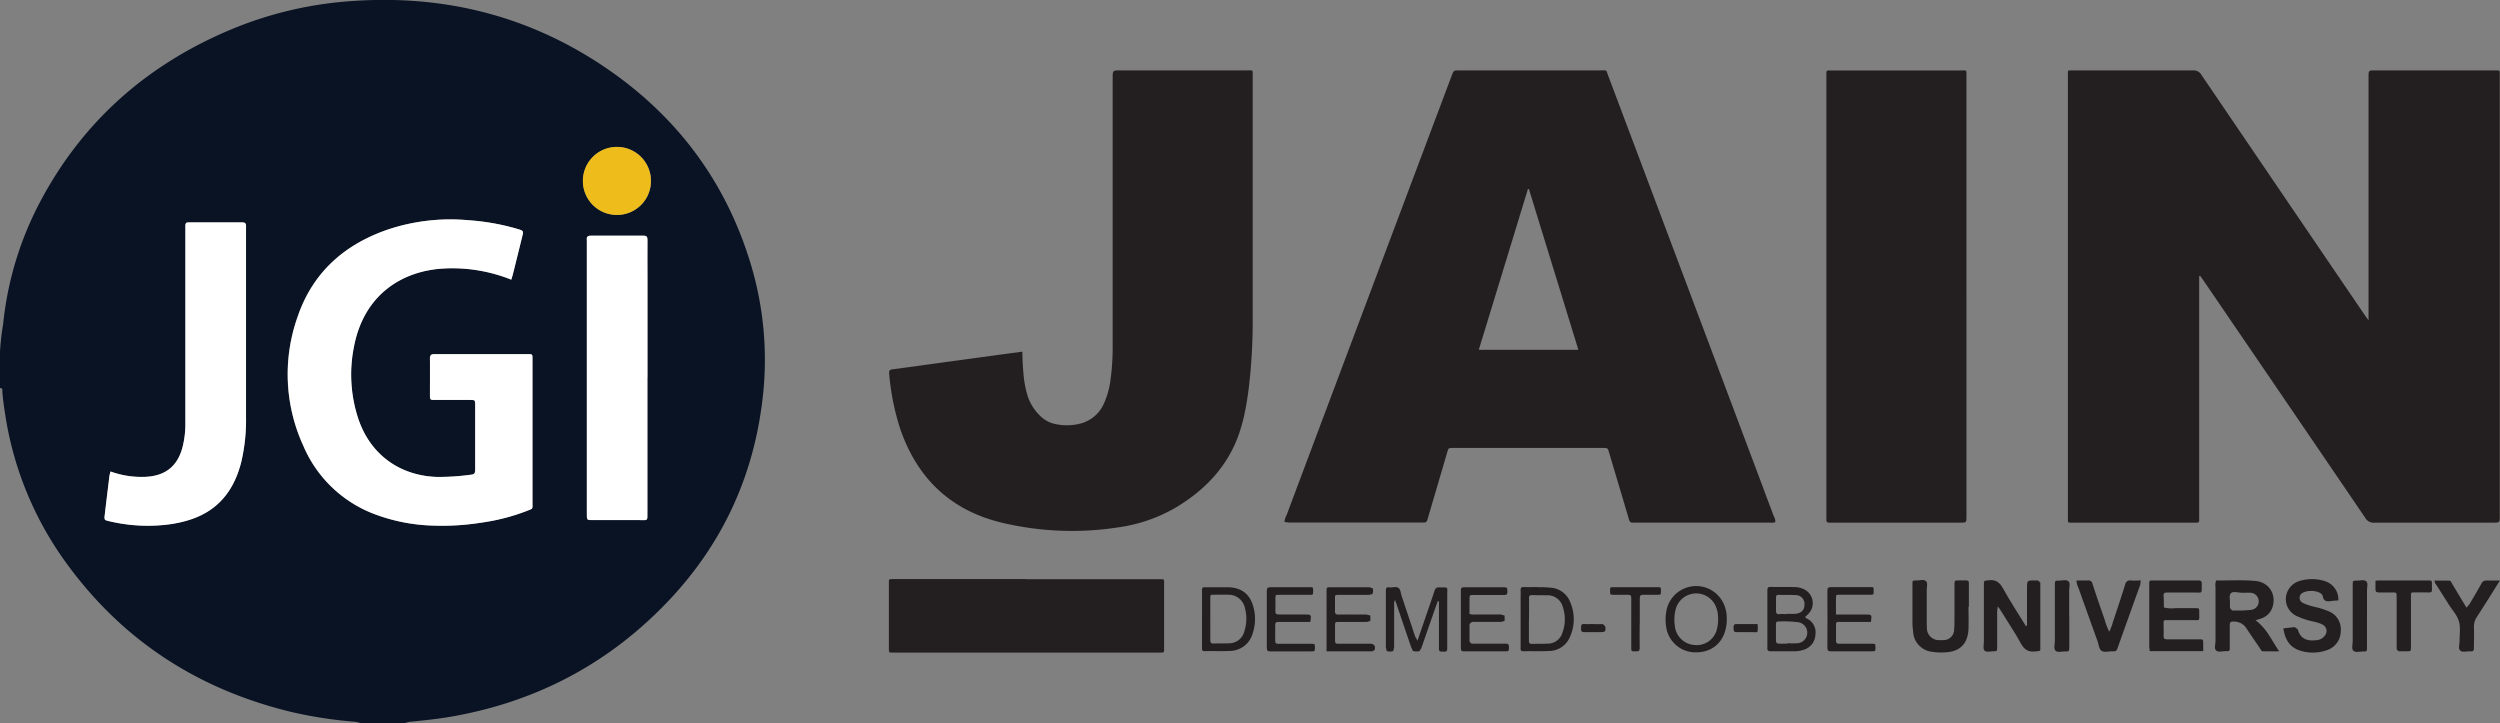
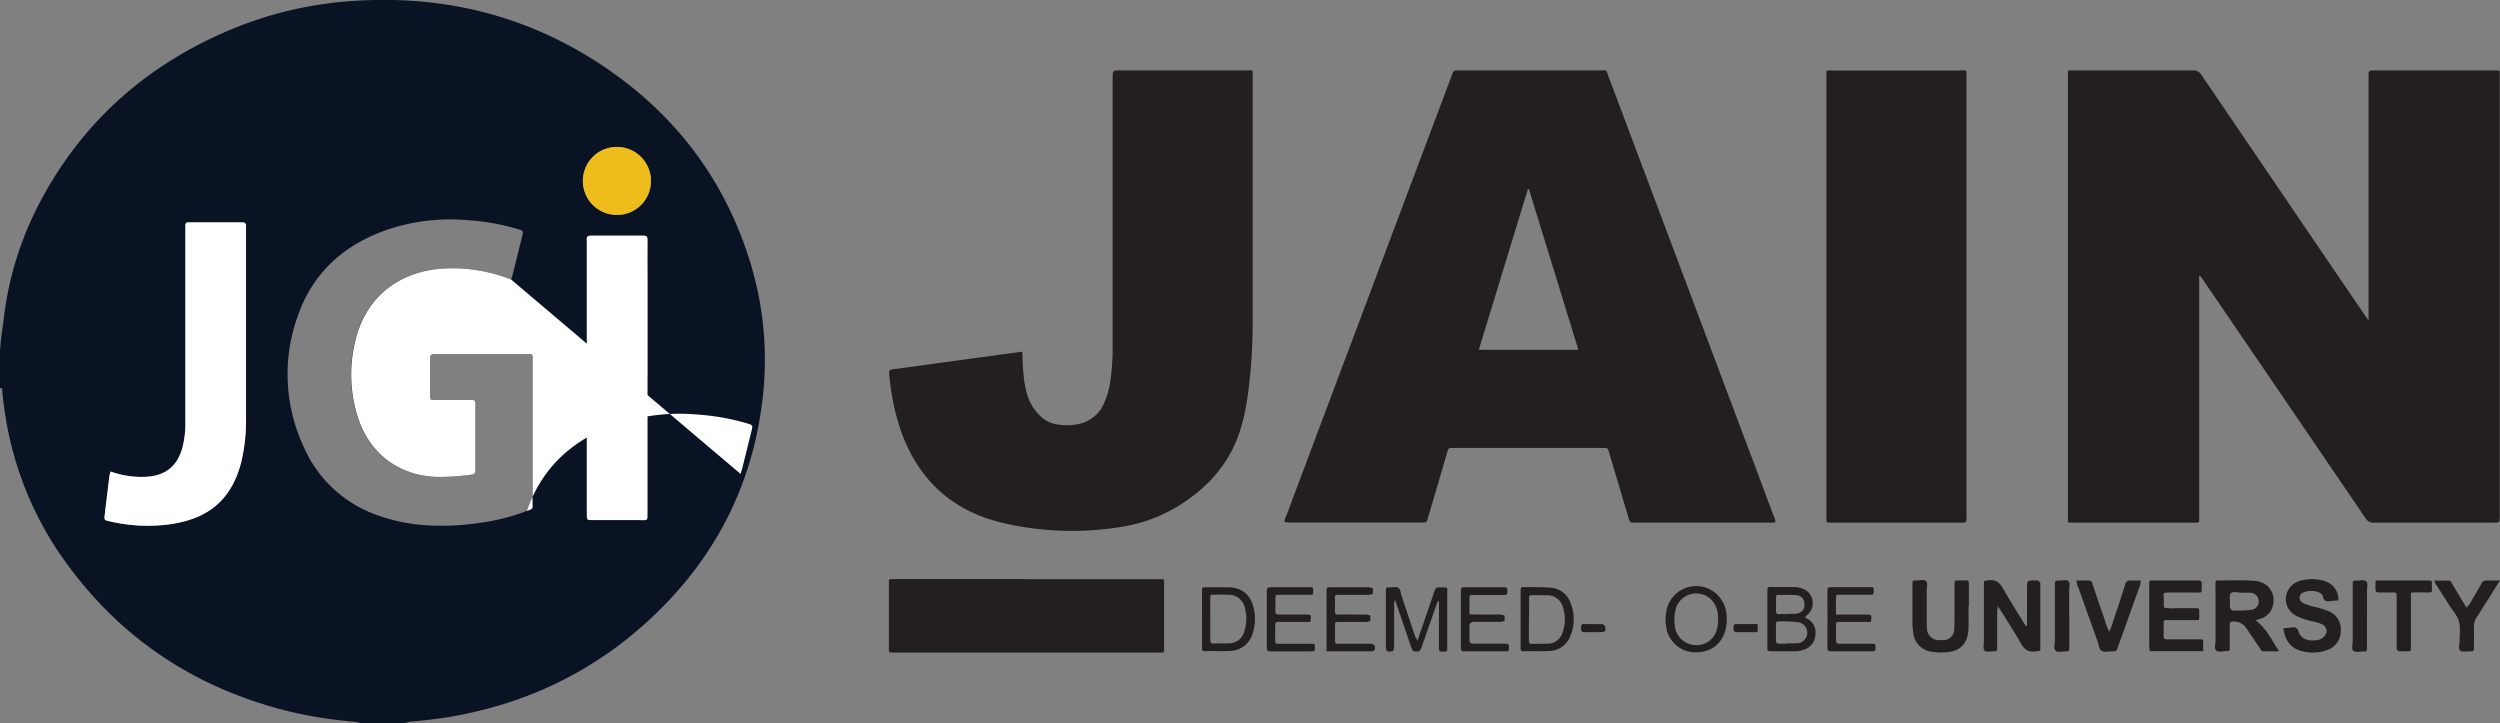
<svg xmlns="http://www.w3.org/2000/svg" id="Layer_1" data-name="Layer 1" width="735" height="212.58" viewBox="0 0 735 212.58">
  <rect x="0" y="0" width="735" height="212.58" fill="#808080" stroke="none" />
  <defs>
    <style>.cls-1{fill:#231f20;}.cls-2{fill:#091324;}.cls-3{fill:#fff;}.cls-4{fill:#eebd1b;}</style>
  </defs>
  <title>jain_university_logo_freelogovectors.net</title>
  <path class="cls-1" d="M654.06,349.93v71.55c.05.61-.16.93-.81.89h-36c-2.07,0-1.78.22-1.78-1.83V291.21c0-2.06-.29-1.8,1.8-1.8,11.68,0,23.35,0,35,0a2.6,2.6,0,0,1,2.46,1.33q23.91,35.21,47.87,70.4c.33.47.67.93,1.25,1.73V291.4c0-2,0-2,1.93-2h35.86c.53,0,.83.13.79.72v130.3c0,1.95,0,1.95-2,1.95-11.62,0-23.25,0-34.88,0a2.77,2.77,0,0,1-2.64-1.37q-23.76-34.93-47.58-69.81l-1-1.4-.27.11" transform="translate(-7.5 -268.71)" />
  <path class="cls-1" d="M529.45,422.23a4.66,4.66,0,0,1-1.71.13H487.65c-.74.1-1-.27-1.24-.94-.67-2.33-1.38-4.66-2.06-7q-1.91-6.36-3.8-12.72c-.38-1.28-.39-1.29-1.76-1.29H434.66c-1.28,0-1.29,0-1.66,1.21q-2.85,9.72-5.71,19.43c-.39,1.28-.4,1.29-1.77,1.29H386.41l-1.28-.17a5.34,5.34,0,0,1,.62-2Q410,355.54,434.33,290.87c.57-1.46.57-1.47,2.19-1.47q20.75,0,41.53,0c2,0,1.59-.24,2.26,1.56q22.8,60.57,45.55,121.15c1,2.78,2.11,5.56,3.12,8.35a3.22,3.22,0,0,1,.47,1.76m-87.18-50.67h29.27c-4.86-15.83-9.71-31.55-14.54-47.27l-.29,0c-4.79,15.68-9.58,31.37-14.44,47.25" transform="translate(-7.5 -268.71)" />
  <path class="cls-1" d="M308.08,372.12c0,2.24.13,4.33.32,6.42a30.42,30.42,0,0,0,1.26,6.68,14.25,14.25,0,0,0,3.91,6,8.6,8.6,0,0,0,4.13,2.14,15.88,15.88,0,0,0,7.69-.19,10.32,10.32,0,0,0,6.44-5.35,24.19,24.19,0,0,0,2.22-7.91,70.77,70.77,0,0,0,.57-9.87V291.73c0-2.33,0-2.33,2.41-2.33h37c2,0,1.76-.24,1.76,1.69q0,35,0,69.92a169.77,169.77,0,0,1-1.16,21.86c-.73,5.63-1.74,11.22-4.08,16.45-3.6,8-9.6,13.89-17,18.39a46.05,46.05,0,0,1-17,6,89,89,0,0,1-34.63-1.36c-15-3.63-24.84-13.11-29.8-27.69a72,72,0,0,1-3.21-16.17c-.08-.86.21-1.09,1-1.2,4.51-.58,9-1.23,13.5-1.84l18-2.46,6.73-.9" transform="translate(-7.5 -268.71)" />
  <path class="cls-1" d="M585.64,355.83v64.75c0,1.78,0,1.79-1.82,1.79h-38.3c-.87.1-1.17-.32-1.06-1.14V291.42c0-2.25-.33-2,1.94-2q18.66,0,37.33,0c2.22,0,1.9-.31,1.9,1.84q0,32.28,0,64.58" transform="translate(-7.5 -268.71)" />
  <path class="cls-1" d="M309.22,439H348c2,0,1.74-.27,1.74,1.7q0,9.24,0,18.48c0,1.51.11,1.39-1.42,1.39H270c-1.14,0-1.17,0-1.17-1.13,0-2.33,0-4.65,0-7,0-4,0-8,0-12,0-1.57-.15-1.48,1.5-1.48h38.91" transform="translate(-7.5 -268.71)" />
  <path class="cls-1" d="M670.59,451.06c3.33,2.36,4.7,5.87,7,9.14h-4.67c-.61,0-.77-.54-1-.92-1.34-1.95-2.7-3.91-4-5.89a4.34,4.34,0,0,0-3.87-1.94c-.81,0-1,.29-1,1,0,2.16,0,4.32,0,6.49,0,1.2,0,1.24-1.26,1.2-1,0-2.14.43-2.77-.23s-.16-1.76-.16-2.67q0-8,0-16a3.79,3.79,0,0,1,.19-1.88c3.83.06,7.73-.22,11.6.16s6.13,3.82,5,7.58a5.11,5.11,0,0,1-3.08,3.33c-.52.22-1.07.37-1.9.64m-4.15-8.1c-1.08,0-2.44-.51-3.12.13s-.21,2.12-.29,3.23v1.13l.62.72a37.45,37.45,0,0,0,5.8-.19,2.53,2.53,0,0,0-.25-5c-.92-.06-1.84,0-2.75,0" transform="translate(-7.5 -268.71)" />
  <path class="cls-1" d="M603.44,452.69v-11c0-2.36,0-2.36,2.43-2.33h.8l.68.66v18.65c0,1.6.21,1.36-1.43,1.56-2.11.26-3.3-.53-4.31-2.39-1.76-3.21-3.82-6.27-5.75-9.4-.27-.45-.57-.89-1-1.44l-.2,1.31V459c0,1.15,0,1.18-1.14,1.18-.85,0-1.94.36-2.52-.15s-.24-1.73-.24-2.63c0-5.57,0-11.14,0-16.7,0-1.33,0-1.21,1.28-1.38,2.09-.29,3.29.47,4.33,2.35,2.07,3.78,4.46,7.39,6.71,11.07l.32-.07" transform="translate(-7.5 -268.71)" />
  <path class="cls-1" d="M655.21,460.14H639.52l-.14-1.32q0-9,0-18c0-1.53-.09-1.46,1.35-1.45,4.33,0,8.64,0,13,0,.79,0,1.13.17,1.1,1.07-.1,3.06.38,2.42-2.46,2.47-2.55,0-5.09,0-7.63,0-.74,0-1.22.07-1.15,1,.09,1.13.07,2.27.09,3.4a9.74,9.74,0,0,0,3.36.2c1.94,0,3.88,0,5.83,0,1.17,0,1.22,0,1.21,1.12,0,2.91.36,2.36-2.37,2.39-2.26,0-4.54,0-6.82,0-1.38,0-1.29,0-1.29,1.36,0,1.08.06,2.16,0,3.24-.06.9.32,1.06,1.12,1.05,3.08,0,6.16,0,9.24,0,1.26,0,1.26,0,1.29,1.21,0,.7,0,1.4,0,2.26" transform="translate(-7.5 -268.71)" />
  <path class="cls-1" d="M678.78,453.45c1.23-.13,2.3-.25,3.36-.38l.89.65c.9,3.21,3.26,3.49,5.69,3.18a3.26,3.26,0,0,0,2.41-1.49,2.09,2.09,0,0,0-.75-3.05,11.07,11.07,0,0,0-2.78-.92,21.33,21.33,0,0,1-5.17-1.76,5.47,5.47,0,0,1-2.16-7.56,5.68,5.68,0,0,1,3.51-2.67,12.44,12.44,0,0,1,7.05.06,5.63,5.63,0,0,1,4.15,5.72c-.69.06-1.38.06-2.06.18-1.21.17-2.22.23-2.52-1.39-.13-.69-.85-1.09-1.56-1.3a6.16,6.16,0,0,0-3.68,0c-.78.25-1.51.64-1.57,1.64s.58,1.46,1.36,1.81a19.93,19.93,0,0,0,3.24,1,23.48,23.48,0,0,1,3.84,1.22,5.69,5.69,0,0,1,3.65,5.91,5.88,5.88,0,0,1-4,5.53,12.29,12.29,0,0,1-8.12.1c-3-1-4.31-3.38-4.76-6.53" transform="translate(-7.5 -268.71)" />
  <path class="cls-1" d="M586.24,447.07c0,2.16.07,4.34,0,6.49-.18,4.48-2.58,6.81-7.05,6.95a17.46,17.46,0,0,1-4.2-.26,6.23,6.23,0,0,1-5-5.43c-.05-.92-.23-1.84-.23-2.75,0-3.84,0-7.67,0-11.51,0-1.17,0-1.2,1.11-1.19s2.17-.39,2.83.16.24,1.83.26,2.78c0,3.24,0,6.49,0,9.73l.06,1.62a3.5,3.5,0,0,0,3.29,3.24h1.61a3.1,3.1,0,0,0,3.1-3.12c.1-1.13.08-2.26.1-3.4,0-3.24,0-6.49,0-9.73,0-1.28,0-1.29,1.35-1.3.65,0,1.3,0,1.94,0s1,.19.94.91c0,1.24,0,2.49,0,3.73v3.08h-.06" transform="translate(-7.5 -268.71)" />
  <path class="cls-1" d="M430.22,445.41l-.42,1.14q-2.22,6.34-4.42,12.69l-.55.9a3.61,3.61,0,0,1-1.93-.05l-.52-1.13c-1.43-4.13-2.82-8.28-4.23-12.42-.13-.39-.28-.79-.5-1.43a2.41,2.41,0,0,0-.27,1.51c0,4.11,0,8.22,0,12.33l-.26,1.15a2.94,2.94,0,0,1-1.92,0l-.25-1v-8.77c0-2.64,0-5.3,0-7.94,0-.75.16-1.12,1-1s2-.34,2.69.17.66,1.54.94,2.35q2,6,4,12l.67,1.14c.76-2.25,1.54-4.48,2.3-6.71.9-2.6,1.8-5.21,2.66-7.83.24-.75.56-1.14,1.45-1.12,2.83.11,2.32-.34,2.33,2.29,0,5,0,10.07,0,15.1,0,1.56,0,1.56-1.65,1.5-.65,0-.81-.29-.79-.88,0-2.33,0-4.66,0-7v-6.89l-.29-.06" transform="translate(-7.5 -268.71)" />
  <path class="cls-1" d="M618,439.36c1.16,0,2.24,0,3.32,0a1.17,1.17,0,0,1,1.37,1c1.14,3.49,2.34,7,3.55,10.42a19.17,19.17,0,0,0,1.38,3.65,15.67,15.67,0,0,0,1.11-2.95c1.22-3.62,2.43-7.25,3.57-10.91a1.43,1.43,0,0,1,1.72-1.2c1,.09,1.93,0,2.87,0l-.18,1.33q-3.29,9.13-6.55,18.26c-.45,1.24-.45,1.26-1.81,1.24-1,0-2.24.39-3-.16s-.82-1.82-1.16-2.79q-2.85-7.9-5.67-15.84a4.47,4.47,0,0,1-.52-2" transform="translate(-7.5 -268.71)" />
  <path class="cls-1" d="M742.5,439.36c-2.35,3.71-4.47,7.16-6.67,10.54a5.26,5.26,0,0,0-1,3.31c.1,2,0,4,0,6,0,.81-.26,1.07-1,1-1-.1-2.27.41-3-.22s-.18-1.83-.22-2.78c0-1.95.34-4-.18-5.81s-1.89-3.23-2.9-4.83l-3.81-6a1.73,1.73,0,0,1-.46-1.17c1.38,0,2.75,0,4.13,0,.63,0,.79.47,1,.87l3.41,5.7.83,1.38.84-.92c1.22-2.05,2.42-4.09,3.58-6.16a1.47,1.47,0,0,1,1.54-.88c1.17,0,2.36,0,3.82,0" transform="translate(-7.5 -268.71)" />
  <path class="cls-1" d="M538.16,450.15l.48.37a4.49,4.49,0,0,1,2.6,4.77,4.86,4.86,0,0,1-3.61,4.5,8.65,8.65,0,0,1-2.38.39c-2.38,0-4.77,0-7.14,0-.73,0-1.05-.14-1-1,0-5.63,0-11.24,0-16.86,0-.72.11-1.08,1-1.06,2.32.07,4.63,0,7,.05a6.49,6.49,0,0,1,2.82.67,4.51,4.51,0,0,1,1.08,7.35l-.76.75m-5.3,7.81v-.07a26,26,0,0,0,3.06,0,3.11,3.11,0,0,0,.14-6.18,34.27,34.27,0,0,0-5.82-.21c-.59,0-.7.33-.7.83,0,1.56,0,3.13,0,4.69,0,.84.35,1,1.05,1s1.53,0,2.29,0m-.11-8.71v-.07c.8,0,1.61.06,2.42,0,1.8-.13,2.75-1.1,2.74-2.73a2.58,2.58,0,0,0-2.71-2.77c-1.61-.1-3.23,0-4.85-.08-.65,0-.84.27-.81.88,0,1.29,0,2.58,0,3.87,0,.72.29,1,1,.92s1.51,0,2.27,0" transform="translate(-7.5 -268.71)" />
  <path class="cls-1" d="M705.9,439.45l.81-.09h14.58c1.17,0,1.2,0,1.19,1.14,0,2.88.38,2.33-2.38,2.38-.7,0-1.4,0-2.09,0-1.93,0-1.69-.23-1.69,1.77,0,4.75,0,9.5,0,14.25,0,1.26,0,1.26-1.18,1.29h-2.44l-.58-.58v-1.14c0-4.76,0-9.51,0-14.26,0-1.31,0-1.32-1.33-1.32s-2.6,0-3.9,0c-.66,0-1-.15-1-.89s0-1.61,0-2.56" transform="translate(-7.5 -268.71)" />
  <path class="cls-1" d="M459.52,441.35a31.48,31.48,0,0,1,4.43.2,6.65,6.65,0,0,1,5.19,4.18A12.63,12.63,0,0,1,469,456.1a6.67,6.67,0,0,1-6.17,4c-2.48.13-5,0-7.45.08-1,0-.82-.61-.82-1.19v-14.1c0-.86.05-1.74,0-2.59s.29-1,1.05-1c1.23.05,2.48,0,4,0M457,450.72c0,2.1,0,4.2,0,6.3,0,.68.15,1,.9,1,1.56-.06,3.13,0,4.68-.08a4.48,4.48,0,0,0,4.2-3,11.41,11.41,0,0,0,.2-7.77,4.66,4.66,0,0,0-4.59-3.46c-1.46,0-2.91,0-4.36-.05-.75,0-1.05.18-1,1,.05,2.05,0,4.1,0,6.16" transform="translate(-7.5 -268.71)" />
  <path class="cls-1" d="M515.16,450.71a11.11,11.11,0,0,1-.28,2.79c-1,4.51-4.45,7.15-9.18,7a8.68,8.68,0,0,1-8.36-7.63,13.45,13.45,0,0,1,.25-5.32,8.9,8.9,0,0,1,17.2.15,9.39,9.39,0,0,1,.37,3m-2.56-.27a8,8,0,0,0-1-4.14,6.26,6.26,0,0,0-11.33,1.11,12.07,12.07,0,0,0-.37,5.28,6.22,6.22,0,0,0,5.86,5.67,6.11,6.11,0,0,0,6.59-5,12.25,12.25,0,0,0,.28-2.94" transform="translate(-7.5 -268.71)" />
  <path class="cls-1" d="M397.51,460.2v-7.35c0-3.4,0-6.81,0-10.21,0-1.26,0-1.28,1.19-1.28,3.79,0,7.57,0,11.35,0l1,.28a2.43,2.43,0,0,1-.07,1.74l-1,.22h-8.61c-1.5,0-1.39,0-1.38,1.43,0,1.08,0,2.16,0,3.24-.05.84.23,1.14,1.11,1.12,2.31-.05,4.63,0,7,0h1.13l1.16.29v1.58l-1,.29c-2.31,0-4.63,0-7,0h-1.14c-1.22,0-1.23,0-1.25,1.28,0,1.4,0,2.81,0,4.21,0,.71.23.94.93.93,2.75,0,5.52,0,8.26,0h1.14c1.19,0,1.65.68,1.29,1.86l-.63.37H397.51" transform="translate(-7.5 -268.71)" />
  <path class="cls-1" d="M392.68,451.56h-9.21c-.73-.05-1.09.17-1.06,1,0,1.5,0,3,0,4.54,0,.74.3.9,1,.89q4.78,0,9.58,0c1.07,0,1.07,0,1.09,1.08s0,1.15-1.18,1.15c-3.94,0-7.88,0-11.83,0-.79,0-1.14-.14-1.13-1.06,0-5.56,0-11.14,0-16.71,0-.84.25-1.11,1.1-1.1,3.84,0,7.68,0,11.52,0,1,0,1,0,1,1.11s0,1.12-1,1.13c-3,0-5.95,0-8.92,0-1.14,0-1.16,0-1.17,1.14s.06,2.38,0,3.57c-.06.91.33,1.09,1.13,1.07,2.49,0,5,0,7.47,0,2,0,2,0,1.67,2.18" transform="translate(-7.5 -268.71)" />
  <path class="cls-1" d="M439.51,449.21a4.68,4.68,0,0,0,1.76.16c2.49,0,5,0,7.47,0l1.12.32,0,1.58-1,.26h-8.6l-.72.64q0,2.6,0,5.19l.59.58h1.15c3,0,5.94,0,8.91,0,.9,0,.94.46.93,1.11s.12,1.17-.85,1.16c-4.11,0-8.22,0-12.35,0-.68,0-.92-.22-.92-.92q0-8.52,0-17c0-.73.28-.92.95-.92,3.95,0,7.89,0,11.84,0,.94,0,.86.53.87,1.13s.05,1.15-.87,1.14c-3,0-6,0-8.93,0-1.29,0-1.31,0-1.32,1.32s0,2.9,0,4.29" transform="translate(-7.5 -268.71)" />
  <path class="cls-1" d="M547.29,449.38h8.57c2,0,2,0,1.7,2.18h-8.1c-2.54,0-2.13-.32-2.17,2.1,0,1.13,0,2.27,0,3.41,0,.72.25.91.93.9,3.19,0,6.37,0,9.57,0,1.07,0,1.07,0,1.1,1.08s0,1.15-1.18,1.15c-4,0-7.9,0-11.84,0-.8,0-1.12-.16-1.12-1.07q.06-8.36,0-16.71c0-.86.26-1.11,1.09-1.1,3.84,0,7.68,0,11.52,0,1,0,1,0,1,1.11s0,1.12-1,1.13c-3,0-6,0-8.94,0-1.12,0-1.13,0-1.15,1.14v4.63" transform="translate(-7.5 -268.71)" />
  <path class="cls-1" d="M360.9,450.75q0-4.12,0-8.26c0-1.11,0-1.13,1.16-1.13,2.16,0,4.33,0,6.47,0,4.08.1,6.56,2.09,7.52,6a13.21,13.21,0,0,1-.25,7.5,7,7,0,0,1-6.68,5.22c-2.48.13-5,0-7.45.07-.7,0-.79-.31-.78-.87,0-2.86,0-5.72,0-8.59m2.44.05c0,2.05,0,4.1,0,6.16,0,.79.25,1.05,1,1,1.46-.05,2.93,0,4.38-.06a4.62,4.62,0,0,0,4.64-3.58,12,12,0,0,0,.14-6.86,4.89,4.89,0,0,0-5-3.84c-1.35-.05-2.7,0-4.05,0-1.1,0-1.12,0-1.12,1.21,0,2,0,4,0,6" transform="translate(-7.5 -268.71)" />
  <path class="cls-1" d="M615.87,450c0,3.08,0,6.15,0,9.24,0,.76-.18,1.08-1,1-1-.09-2.31.41-3-.19s-.23-1.94-.24-2.94c0-5.46,0-10.92,0-16.37,0-1.32,0-1.35,1.33-1.33.9,0,2-.39,2.65.18s.21,1.73.23,2.63c0,2.59,0,5.19,0,7.78" transform="translate(-7.5 -268.71)" />
  <path class="cls-1" d="M703.39,450q0,4.55,0,9.08c0,1.14,0,1.17-1.15,1.16-1,0-2.17.39-2.82-.18s-.23-1.83-.23-2.78c0-5.52,0-11,0-16.53,0-1.32,0-1.35,1.29-1.33.92,0,2-.38,2.67.18s.22,1.73.25,2.63c0,2.59,0,5.18,0,7.77" transform="translate(-7.5 -268.71)" />
-   <path class="cls-1" d="M489.57,452.07c0,2.38-.06,4.76,0,7.14,0,1-.44,1-1.17,1-1.27,0-1.3,0-1.31-1,0-4.55,0-9.08,0-13.63v-1.13c0-.6-.18-.88-.83-.87-1.46,0-2.92,0-4.39,0-1,0-1-.05-1-1.15s0-1.09,1.08-1.09q6.4,0,12.81,0c1.06,0,1.06,0,1.06,1.09s0,1.13-1,1.15c-1.41,0-2.82,0-4.22,0-.78,0-1,.25-1,1,0,2.48,0,5,0,7.46" transform="translate(-7.5 -268.71)" />
  <path class="cls-1" d="M524.22,452.21l.07.8c0,1.94,0,1.53-1.53,1.55s-3.12,0-4.68,0c-1.06,0-.87-.66-.91-1.29s.1-1.19.94-1.08h6.11" transform="translate(-7.5 -268.71)" />
  <path class="cls-1" d="M476.05,452.21c.9,0,1.82,0,2.74,0l.67.68c.16,1.49,0,1.67-1.46,1.67s-3.11,0-4.67,0c-1,.05-1-.47-1-1.2s0-1.27,1-1.19,1.82,0,2.73,0" transform="translate(-7.5 -268.71)" />
  <path class="cls-2" d="M7.5,372.05a78.93,78.93,0,0,1,.93-8.11A97.94,97.94,0,0,1,19.32,328c12.41-23.42,31.12-40,55.39-50.32a111.18,111.18,0,0,1,35.17-8.58c27-2.12,52.06,3.8,74.69,18.86,21.28,14.17,36,33.4,43.52,57.95a97.42,97.42,0,0,1,3.57,40.34C228.48,413,216.43,435,196.43,452.7c-16.05,14.21-34.82,22.9-55.91,26.64-4.2.74-8.44,1.17-12.69,1.59l-1.48.36H113.54l-1.47-.37a127.93,127.93,0,0,1-18.74-2.85c-27.09-6.51-49.27-20.62-65.84-43.15A99.48,99.48,0,0,1,9,390.37c-.35-2.16-.64-4.33-.82-6.54,0-.39.19-1.14-.71-1m150.32-31.92c.21-.68.36-1.18.49-1.68.9-3.63,1.8-7.24,2.69-10.86.44-1.78.44-1.81-1.32-2.34a67.63,67.63,0,0,0-14.52-2.58,58.09,58.09,0,0,0-23.29,2.63c-12.93,4.35-22.36,12.6-26.85,25.69a50.37,50.37,0,0,0,1.66,38,36.83,36.83,0,0,0,20.37,19.88,52.89,52.89,0,0,0,18.11,3.6,73.56,73.56,0,0,0,13.76-.87,59.94,59.94,0,0,0,13.5-3.47c1.86-.74,1.62-.42,1.62-2.43q0-13.89,0-27.81c0-4.79,0-9.59,0-14.4,0-1.42,0-1.45-1.39-1.45-9.13,0-18.27,0-27.4,0-1.06,0-1.36.32-1.35,1.36.07,3.53,0,7.07,0,10.6,0,1.49,0,1.51,1.57,1.52h10.2c1.46,0,1.48,0,1.51,1.34,0,6.41,0,12.81,0,19.21,0,.89-.18,1.3-1.16,1.41a69,69,0,0,1-10.16.67c-11.14-.42-19.71-6.83-23.14-17.41a41.35,41.35,0,0,1-1.17-20.94c3-15.35,14.23-22.33,26.62-22.94a46.71,46.71,0,0,1,19.61,3.29M40,407.33c-.14.58-.26,1-.31,1.35-.46,3.77-.93,7.54-1.37,11.31-.19,1.64-.14,1.65,1.53,2a48.93,48.93,0,0,0,17.68.81c8.66-1.27,17.55-5.06,20.9-18.3a54,54,0,0,0,1.4-13.28q0-27.51,0-55v-1c.07-.84-.27-1.16-1.14-1.16-5.2,0-10.41,0-15.61,0-.75,0-1.11.21-1.08,1s0,1.87,0,2.8q0,27.6,0,55.2a28,28,0,0,1-.84,7.13c-1.48,5.55-5,8.36-10.75,8.68A26.9,26.9,0,0,1,40,407.33m157.86-27.7V350.85c0-3.87,0-7.73,0-11.6,0-1-.32-1.27-1.26-1.26q-7.6,0-15.2,0c-1,0-1.54.21-1.37,1.32v80.56c0,1.74,0,1.75,1.73,1.75h13.8c2.46,0,2.28.34,2.28-2.2V379.63m-9-47.73a10,10,0,1,0-9.94-9.89,9.94,9.94,0,0,0,9.94,9.89" transform="translate(-7.5 -268.71)" />
-   <path class="cls-3" d="M157.82,350.93a46.56,46.56,0,0,0-19.61-3.29c-12.4.61-23.66,7.59-26.62,22.94a41.46,41.46,0,0,0,1.16,20.94c3.44,10.58,12,17,23.15,17.41a69.18,69.18,0,0,0,10.16-.67c1-.11,1.16-.52,1.15-1.41,0-6.4,0-12.8,0-19.21,0-1.31-.05-1.33-1.52-1.34h-10.2c-1.53,0-1.55,0-1.57-1.52,0-3.54,0-7.07,0-10.6,0-1,.29-1.37,1.34-1.36,9.14,0,18.28,0,27.41,0,1.37,0,1.39,0,1.39,1.45,0,4.81,0,9.61,0,14.4q0,13.9,0,27.82c0,2,.24,1.67-1.62,2.42a59.94,59.94,0,0,1-13.5,3.47,71.9,71.9,0,0,1-13.76.86,52.65,52.65,0,0,1-18.11-3.59,36.87,36.87,0,0,1-20.38-19.88,50.41,50.41,0,0,1-1.65-38c4.48-13.1,13.91-21.34,26.85-25.69a58.09,58.09,0,0,1,23.29-2.63,67.74,67.74,0,0,1,14.52,2.58c1.76.53,1.76.56,1.32,2.34-.89,3.62-1.79,7.23-2.69,10.86-.13.5-.29,1-.49,1.68" transform="translate(-7.5 -268.71)" />
+   <path class="cls-3" d="M157.82,350.93a46.56,46.56,0,0,0-19.61-3.29c-12.4.61-23.66,7.59-26.62,22.94a41.46,41.46,0,0,0,1.16,20.94c3.44,10.58,12,17,23.15,17.41a69.18,69.18,0,0,0,10.16-.67c1-.11,1.16-.52,1.15-1.41,0-6.4,0-12.8,0-19.21,0-1.31-.05-1.33-1.52-1.34h-10.2c-1.53,0-1.55,0-1.57-1.52,0-3.54,0-7.07,0-10.6,0-1,.29-1.37,1.34-1.36,9.14,0,18.28,0,27.41,0,1.37,0,1.39,0,1.39,1.45,0,4.81,0,9.61,0,14.4q0,13.9,0,27.82c0,2,.24,1.67-1.62,2.42c4.48-13.1,13.91-21.34,26.85-25.69a58.09,58.09,0,0,1,23.29-2.63,67.74,67.74,0,0,1,14.52,2.58c1.76.53,1.76.56,1.32,2.34-.89,3.62-1.79,7.23-2.69,10.86-.13.5-.29,1-.49,1.68" transform="translate(-7.5 -268.71)" />
  <path class="cls-3" d="M40,407.33a26.82,26.82,0,0,0,10.4,1.58c5.76-.32,9.28-3.13,10.75-8.68A27.56,27.56,0,0,0,62,393.1q0-27.59,0-55.2c0-.93,0-1.88,0-2.8s.33-1,1.08-1c5.19,0,10.4,0,15.61,0,.86,0,1.21.32,1.14,1.17l0,1q0,27.5,0,55a54,54,0,0,1-1.4,13.28c-3.34,13.24-12.23,17-20.9,18.3A48.88,48.88,0,0,1,39.83,422c-1.69-.38-1.73-.38-1.53-2,.44-3.77.91-7.54,1.36-11.31.06-.38.18-.77.32-1.35" transform="translate(-7.5 -268.71)" />
  <path class="cls-3" d="M197.84,379.63v39.78c0,2.55.18,2.2-2.28,2.21h-13.8c-1.71,0-1.73,0-1.73-1.75V339.31c-.17-1.11.39-1.33,1.37-1.32q7.6,0,15.2,0c.94,0,1.27.29,1.26,1.26-.05,3.87,0,7.73,0,11.6v28.78" transform="translate(-7.5 -268.71)" />
  <path class="cls-4" d="M188.86,331.9a10,10,0,1,1,10-10,9.95,9.95,0,0,1-10,10" transform="translate(-7.5 -268.71)" />
</svg>